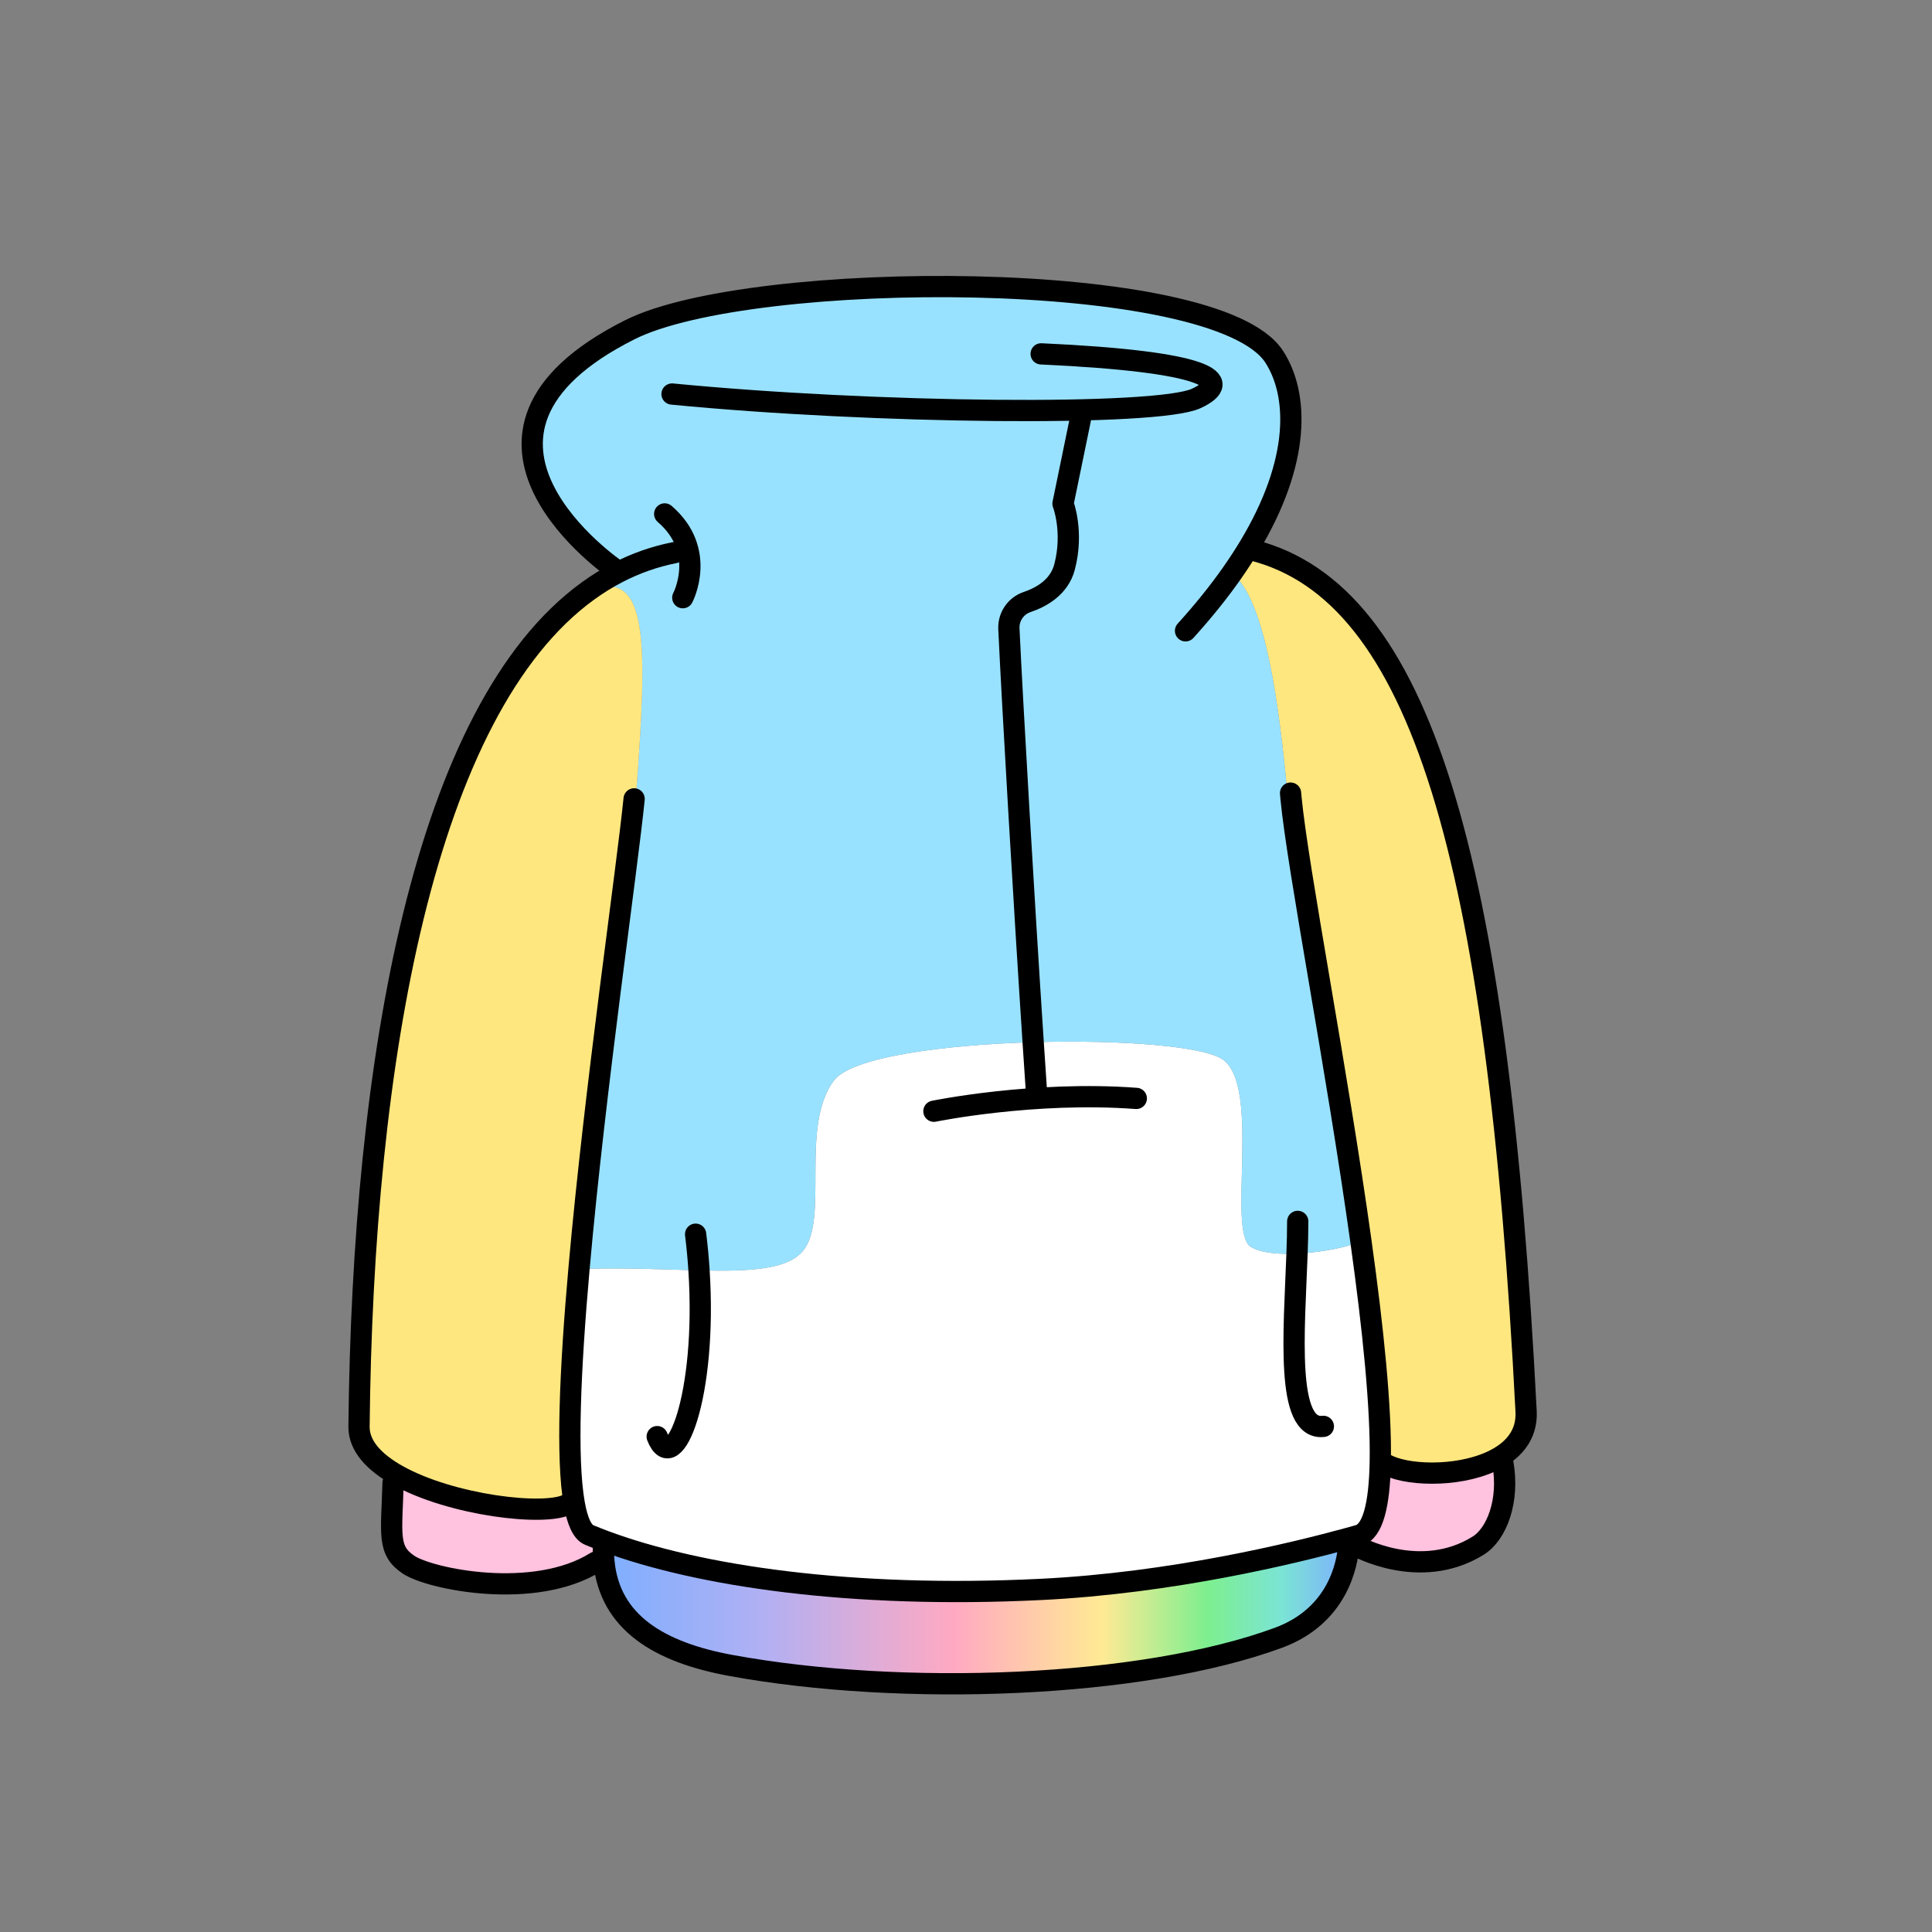
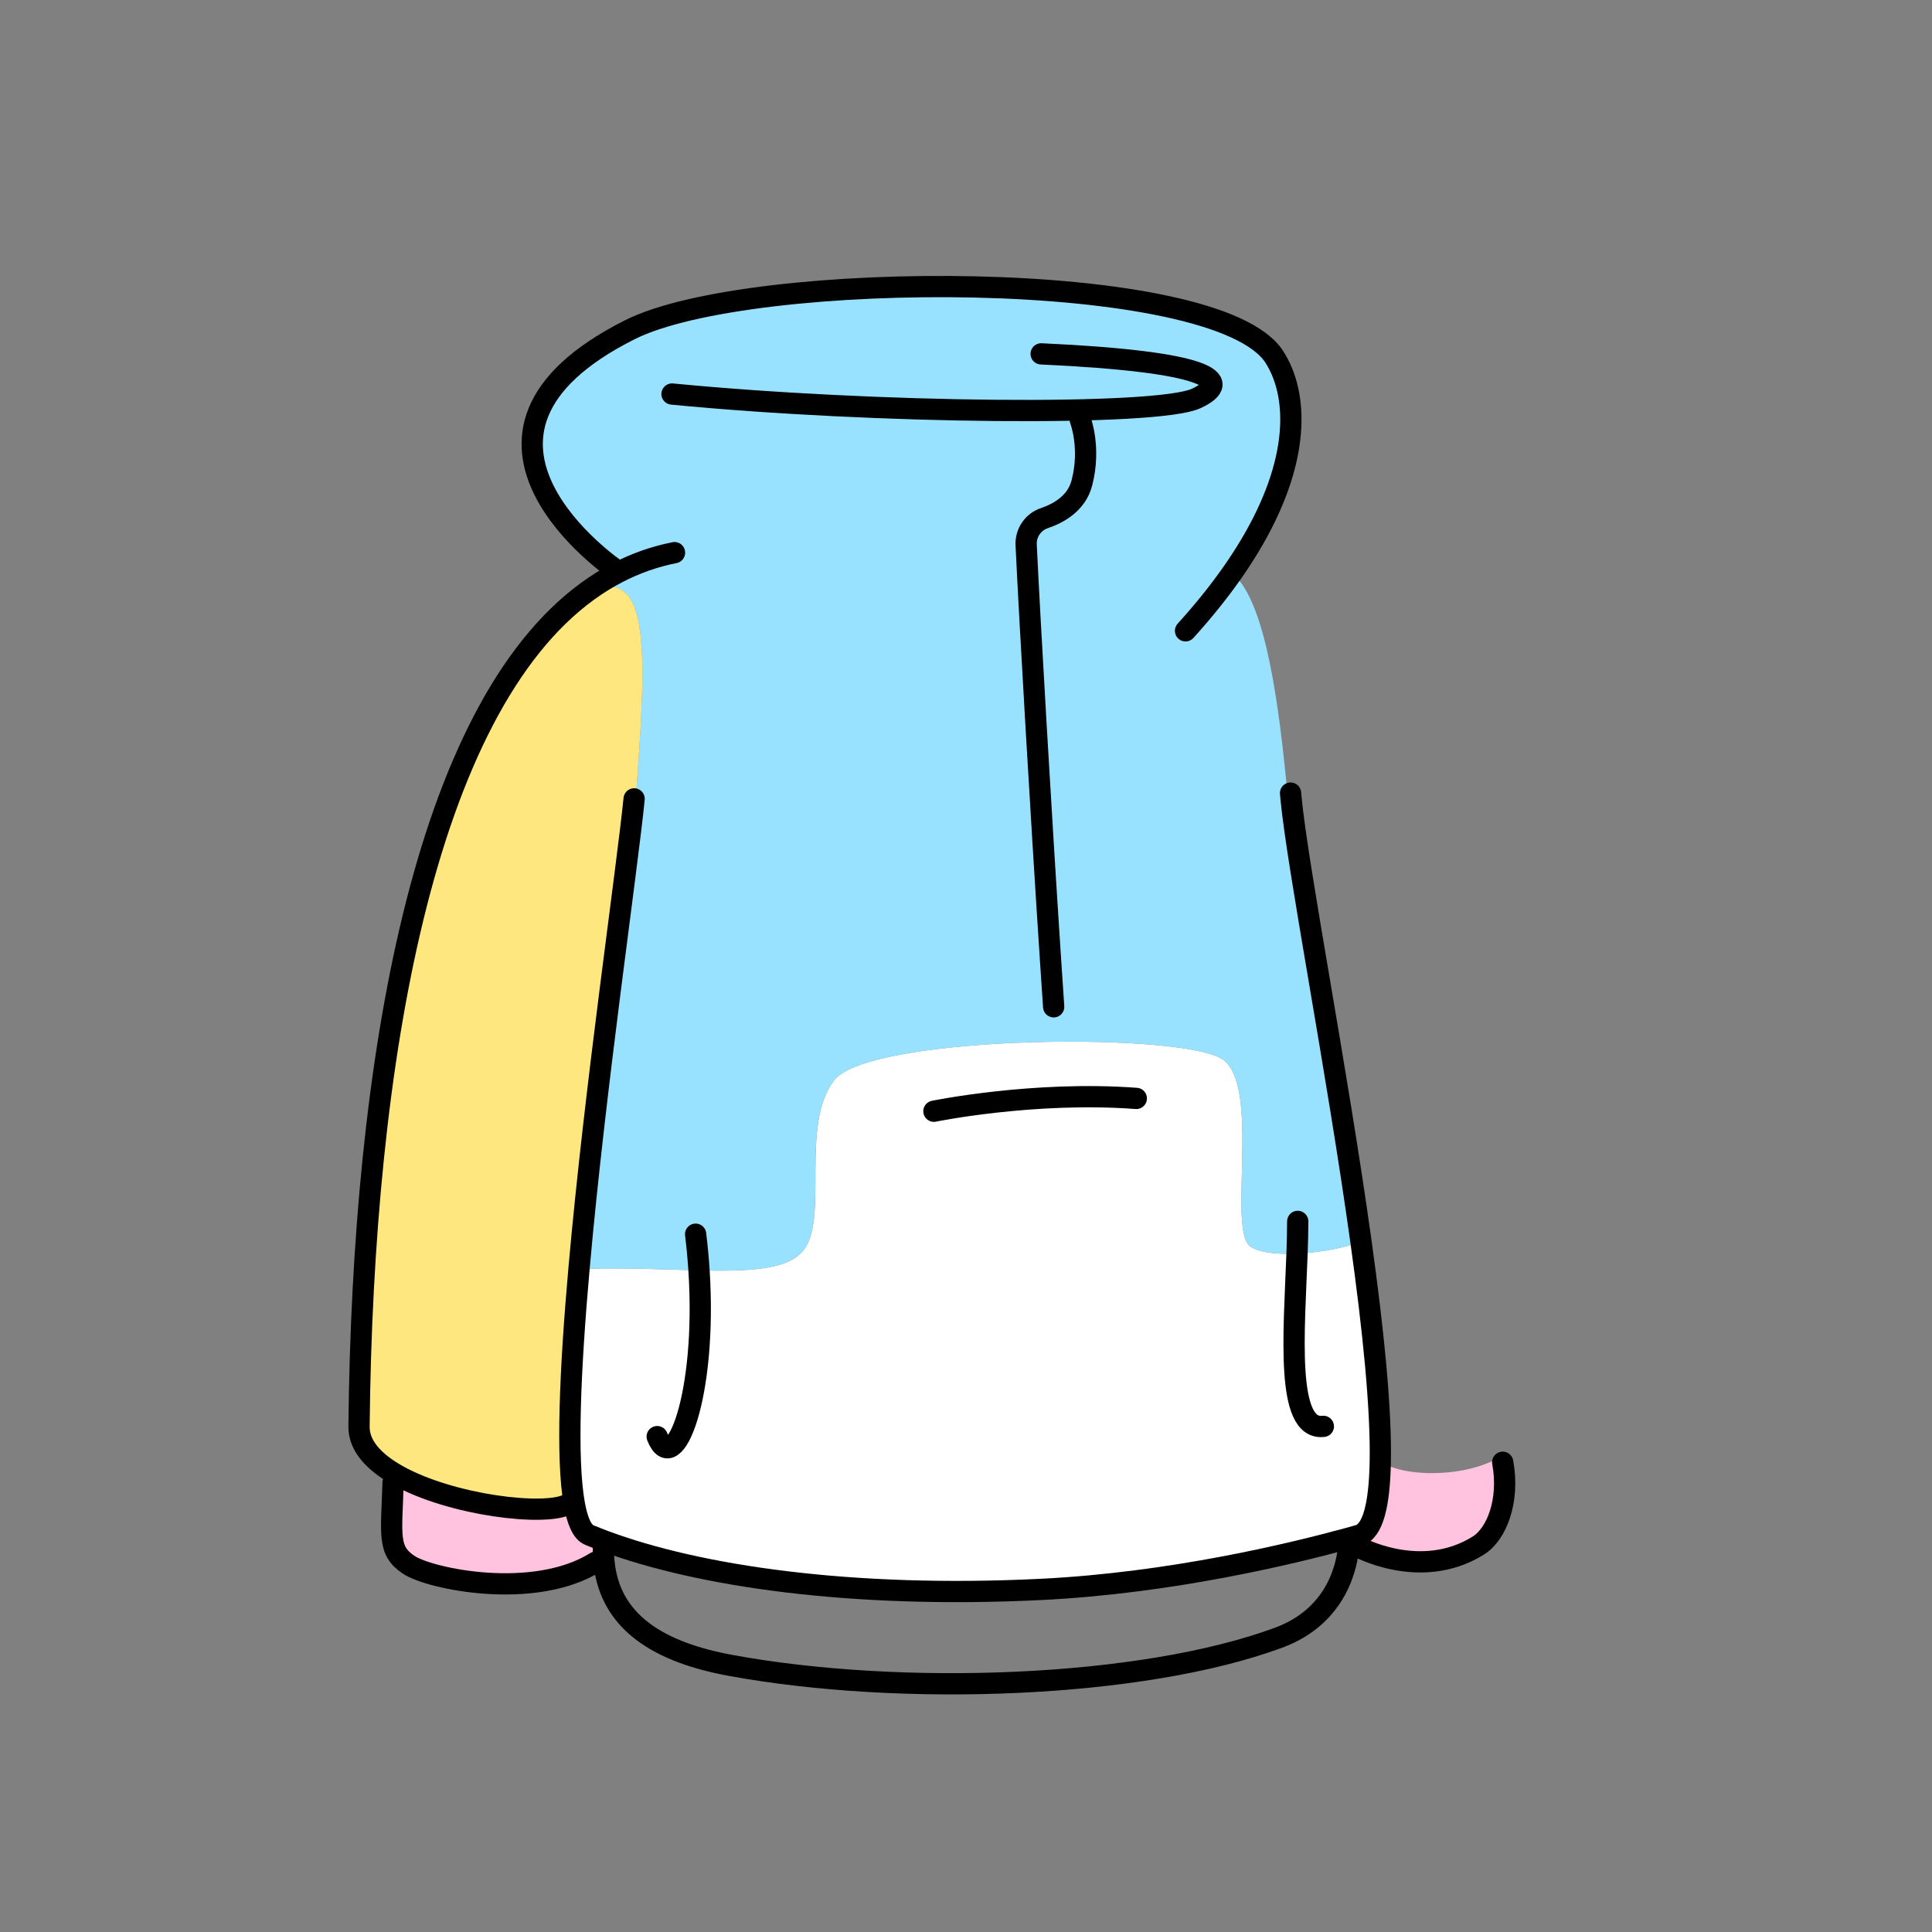
<svg xmlns="http://www.w3.org/2000/svg" id="Layer_2" viewBox="0 0 1000 1000">
  <rect x="0" y="0" width="1000" height="1000" fill="#808080" stroke="none" />
  <defs>
    <style>.cls-1,.cls-2{fill:none;}.cls-3{fill:url(#linear-gradient);}.cls-4{fill:#fff;}.cls-5{fill:#ffe780;}.cls-6{fill:#ffc2df;}.cls-7{fill:#99e2ff;}.cls-2{stroke:#000;stroke-linecap:round;stroke-linejoin:round;stroke-width:11px;}</style>
    <linearGradient id="linear-gradient" x1="312.3" y1="833.84" x2="698.24" y2="833.84" gradientUnits="userSpaceOnUse">
      <stop offset="0" stop-color="#7dafff" />
      <stop offset=".21" stop-color="#b0b0f4" />
      <stop offset=".47" stop-color="#ffa9c2" />
      <stop offset=".67" stop-color="#ffea94" />
      <stop offset=".81" stop-color="#7def8f" />
      <stop offset=".91" stop-color="#7be4d5" />
      <stop offset="1" stop-color="#7dafff" />
    </linearGradient>
  </defs>
  <g id="Catalog_Wearables">
    <g>
      <rect class="cls-1" width="1000" height="1000" />
      <g>
        <g>
-           <path class="cls-5" d="m668.21,412.99l-1.6.12c-4.62-49.22-11.38-100.29-27.97-115.71l-1-.71c3.19-4.55,6.1-9.01,8.73-13.36h.01l2.57,1.59c86.01,22.42,126.19,156.97,140.96,445.71.63,12.49-7.07,20.79-17.85,25.78-18.3,8.48-45.47,7.41-55.64,1.04l-2.02-.03c.62-28.34-3.72-69.91-9.98-114.8-12.5-89.67-32.65-192.54-36.22-229.63Z" />
          <path class="cls-6" d="m777.8,756.86c3.68,19.99-3.19,37.22-12.6,43.1-30.4,19-63.65,0-63.65,0l-3.44-.06c.16-2.05.12-3.26.12-3.26l-.13-.49c1.88-.51,3.6-.99,5.15-1.44,7.4-2.09,10.69-15.93,11.15-37.29l2.02.03c10.17,6.37,37.33,7.43,55.64-1.04l5.74.45Z" />
          <path class="cls-4" d="m361.8,657.55c26.13.6,45.98-.26,54.05-10.38,13.28-16.66-1.94-64.29,15.8-87.92,9.06-12.08,56.38-18.45,103.1-19.81,44.76-1.31,88.97,1.97,98.49,9.2,19.46,14.78,1.69,89.33,14.26,96.81,5.2,3.09,14.38,3.87,23.84,3.43,13.4-.62,27.41-3.69,31.65-6.06l1.45-.2c6.26,44.89,10.6,86.46,9.98,114.8-.46,21.36-3.75,35.2-11.15,37.29-1.56.44-3.28.92-5.15,1.44-28.28,7.75-91.48,23.22-159.54,26.54-98.15,4.8-177.03-6.93-225.65-25.05-2.74-1.02-5.39-2.07-7.95-3.13-3.61-1.5-6.11-7.16-7.71-16.09-4.23-23.57-2.17-69.87,2.47-122.18l5.02.44c20.66-.51,40.17.48,57.05.86Z" />
          <path class="cls-7" d="m329.03,413.56c6.45-83.62,6.59-120.13-24.53-107.51l-.14-.19c4.93-3.58,10.04-6.75,15.33-9.47l-.66-1.28s-102.54-69.45,7.06-124.48c62.43-31.36,303.58-32.28,333.47,14.07,12.34,19.13,14.14,53.5-13.18,98.63h-.01c-2.63,4.35-5.54,8.81-8.73,13.36l1,.71c16.59,15.41,23.35,66.49,27.97,115.71l1.6-.12c3.57,37.09,23.72,139.97,36.22,229.63l-1.45.2c-4.24,2.37-18.24,5.44-31.65,6.06-9.46.44-18.64-.33-23.84-3.43-12.57-7.47,5.2-82.03-14.26-96.81-9.51-7.23-53.73-10.51-98.49-9.2-46.72,1.37-94.04,7.74-103.1,19.81-17.74,23.63-2.52,71.26-15.8,87.92-8.07,10.12-27.92,10.98-54.05,10.38-16.89-.38-36.4-1.38-57.05-.86l-5.02-.44c8.3-93.59,24.87-206.43,28.49-242.74l.81.06Z" />
-           <path class="cls-3" d="m698.23,796.64s.04,1.21-.12,3.26c-.69,9.36-5.41,36.39-36.36,47.8-70.91,26.14-195.03,30.54-283.47,14.33-36.99-6.78-62.61-22.18-65.66-53.58-.21-2.1-.31-4.26-.31-6.5l.6-4.3c48.63,18.11,127.5,29.85,225.65,25.05,68.06-3.33,131.26-18.8,159.54-26.54l.13.49Z" />
          <path class="cls-5" d="m304.5,306.05c31.12-12.62,30.98,23.89,24.53,107.51l-.81-.06c-3.63,36.32-20.19,149.15-28.49,242.74-4.64,52.3-6.7,98.61-2.47,122.18l-3.19.14c-11.72,6.43-60.42.69-88.33-14.95-11.87-6.65-19.99-15.1-19.89-25.17,1.91-189.84,33.75-371.17,118.52-432.58l.14.19Z" />
          <path class="cls-6" d="m312.91,797.65l-.6,4.3c0,2.24.1,4.4.31,6.5l-4.29.13c-31.83,19.89-85.67,8.76-96.82,1.33-11.14-7.43-8.84-15.56-8.05-42.53l2.27-3.77c27.91,15.64,76.6,21.38,88.33,14.95l3.19-.14c1.6,8.93,4.1,14.6,7.71,16.09,2.55,1.06,5.2,2.11,7.95,3.13Z" />
        </g>
        <g>
          <path class="cls-2" d="m349.13,286.05c-10.39,2.06-20.2,5.54-29.45,10.34-5.29,2.72-10.4,5.9-15.33,9.47-84.77,61.41-116.61,242.74-118.52,432.58-.1,10.07,8.02,18.52,19.89,25.17,27.91,15.64,76.6,21.38,88.33,14.95" />
-           <path class="cls-2" d="m648.95,284.91c86.01,22.42,126.19,156.97,140.96,445.71.63,12.49-7.07,20.79-17.85,25.78-18.3,8.48-45.47,7.41-55.64,1.04" />
          <path class="cls-2" d="m667.99,410.51c.06.79.14,1.62.22,2.48,3.57,37.09,23.72,139.97,36.22,229.63,6.26,44.89,10.6,86.46,9.98,114.8-.46,21.36-3.75,35.2-11.15,37.29-1.56.44-3.28.92-5.15,1.44-28.28,7.75-91.48,23.22-159.54,26.54-98.15,4.8-177.03-6.93-225.65-25.05-2.74-1.02-5.39-2.07-7.95-3.13-3.61-1.5-6.11-7.16-7.71-16.09-4.23-23.57-2.17-69.87,2.47-122.18,8.3-93.59,24.87-206.43,28.49-242.74" />
          <path class="cls-2" d="m312.3,801.95c0,2.24.1,4.4.31,6.5,3.05,31.4,28.67,46.8,65.66,53.58,88.44,16.22,212.56,11.81,283.47-14.33,30.95-11.41,35.67-38.44,36.36-47.8.16-2.05.12-3.26.12-3.26" />
          <path class="cls-2" d="m613.63,326.51c9.36-10.34,17.32-20.28,24.01-29.82,3.19-4.55,6.1-9.01,8.73-13.36h.01c27.32-45.13,25.52-79.5,13.18-98.63-29.9-46.34-271.04-45.42-333.47-14.07-109.61,55.02-7.06,124.48-7.06,124.48" />
          <path class="cls-2" d="m347.84,203.95c104.84,10.19,251.13,11.64,271.31,2.3,20.16-9.35,6.3-19.12-80.25-23.09" />
-           <path class="cls-2" d="m344.04,266.01c22.16,19.12,9.37,43.36,9.37,43.36" />
-           <path class="cls-2" d="m559.15,217.27l-8.94,43.43s5.62,14.43.81,32.75c-2.75,10.5-11.99,15.66-19.38,18.16-5.9,1.99-9.74,7.66-9.44,13.87,1.79,38.19,7.69,139.95,12.56,213.95.57,8.82,1.14,17.24,1.68,25.12" />
+           <path class="cls-2" d="m559.15,217.27s5.62,14.43.81,32.75c-2.75,10.5-11.99,15.66-19.38,18.16-5.9,1.99-9.74,7.66-9.44,13.87,1.79,38.19,7.69,139.95,12.56,213.95.57,8.82,1.14,17.24,1.68,25.12" />
          <path class="cls-2" d="m203.46,767.38c-.79,26.96-3.09,35.09,8.05,42.53,11.15,7.43,64.99,18.57,96.82-1.33" />
          <path class="cls-2" d="m777.8,756.86c3.68,19.99-3.19,37.22-12.6,43.1-30.4,19-63.65,0-63.65,0" />
          <path class="cls-2" d="m588.15,568.54c-53.05-3.98-104.76,6.63-104.76,6.63" />
          <path class="cls-2" d="m360.05,638.82c.79,6.42,1.37,12.67,1.76,18.73,4.22,65.31-13.15,107.89-21.65,86.04" />
          <path class="cls-2" d="m671.7,632.19c0,5.2-.15,10.83-.36,16.69-1.48,40.42-6.07,91.72,13.63,89.4" />
        </g>
      </g>
    </g>
  </g>
</svg>